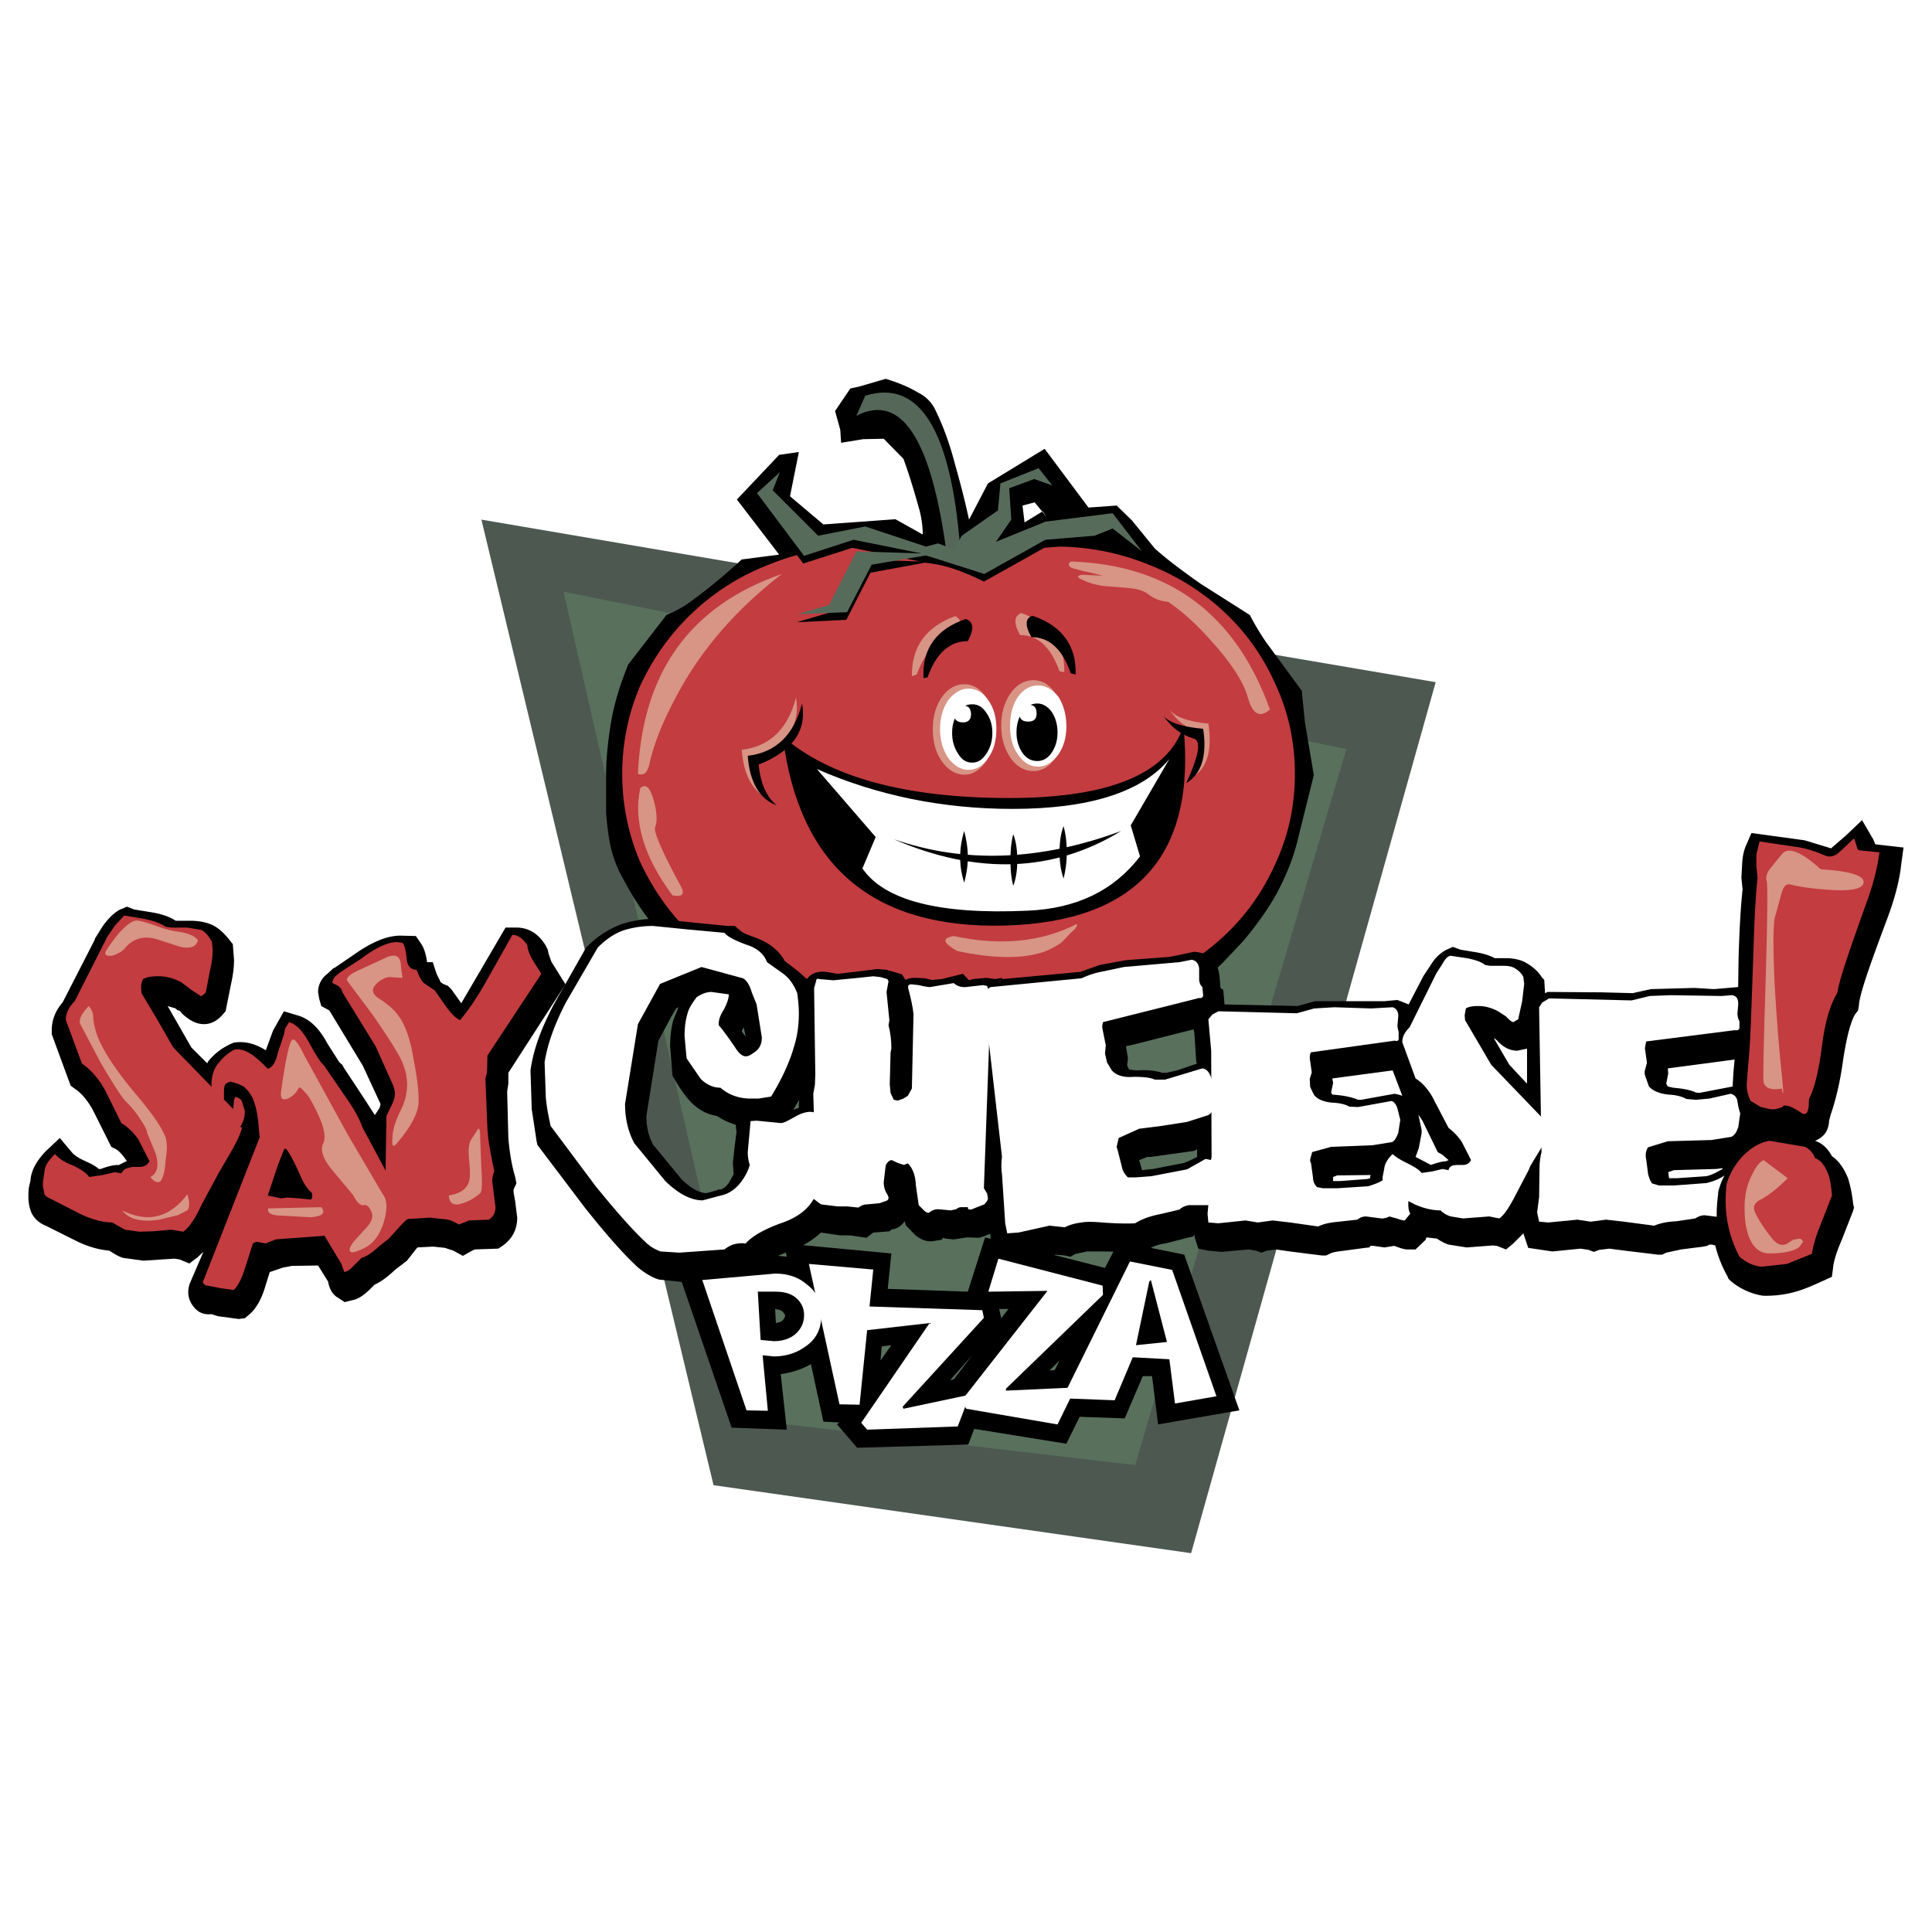
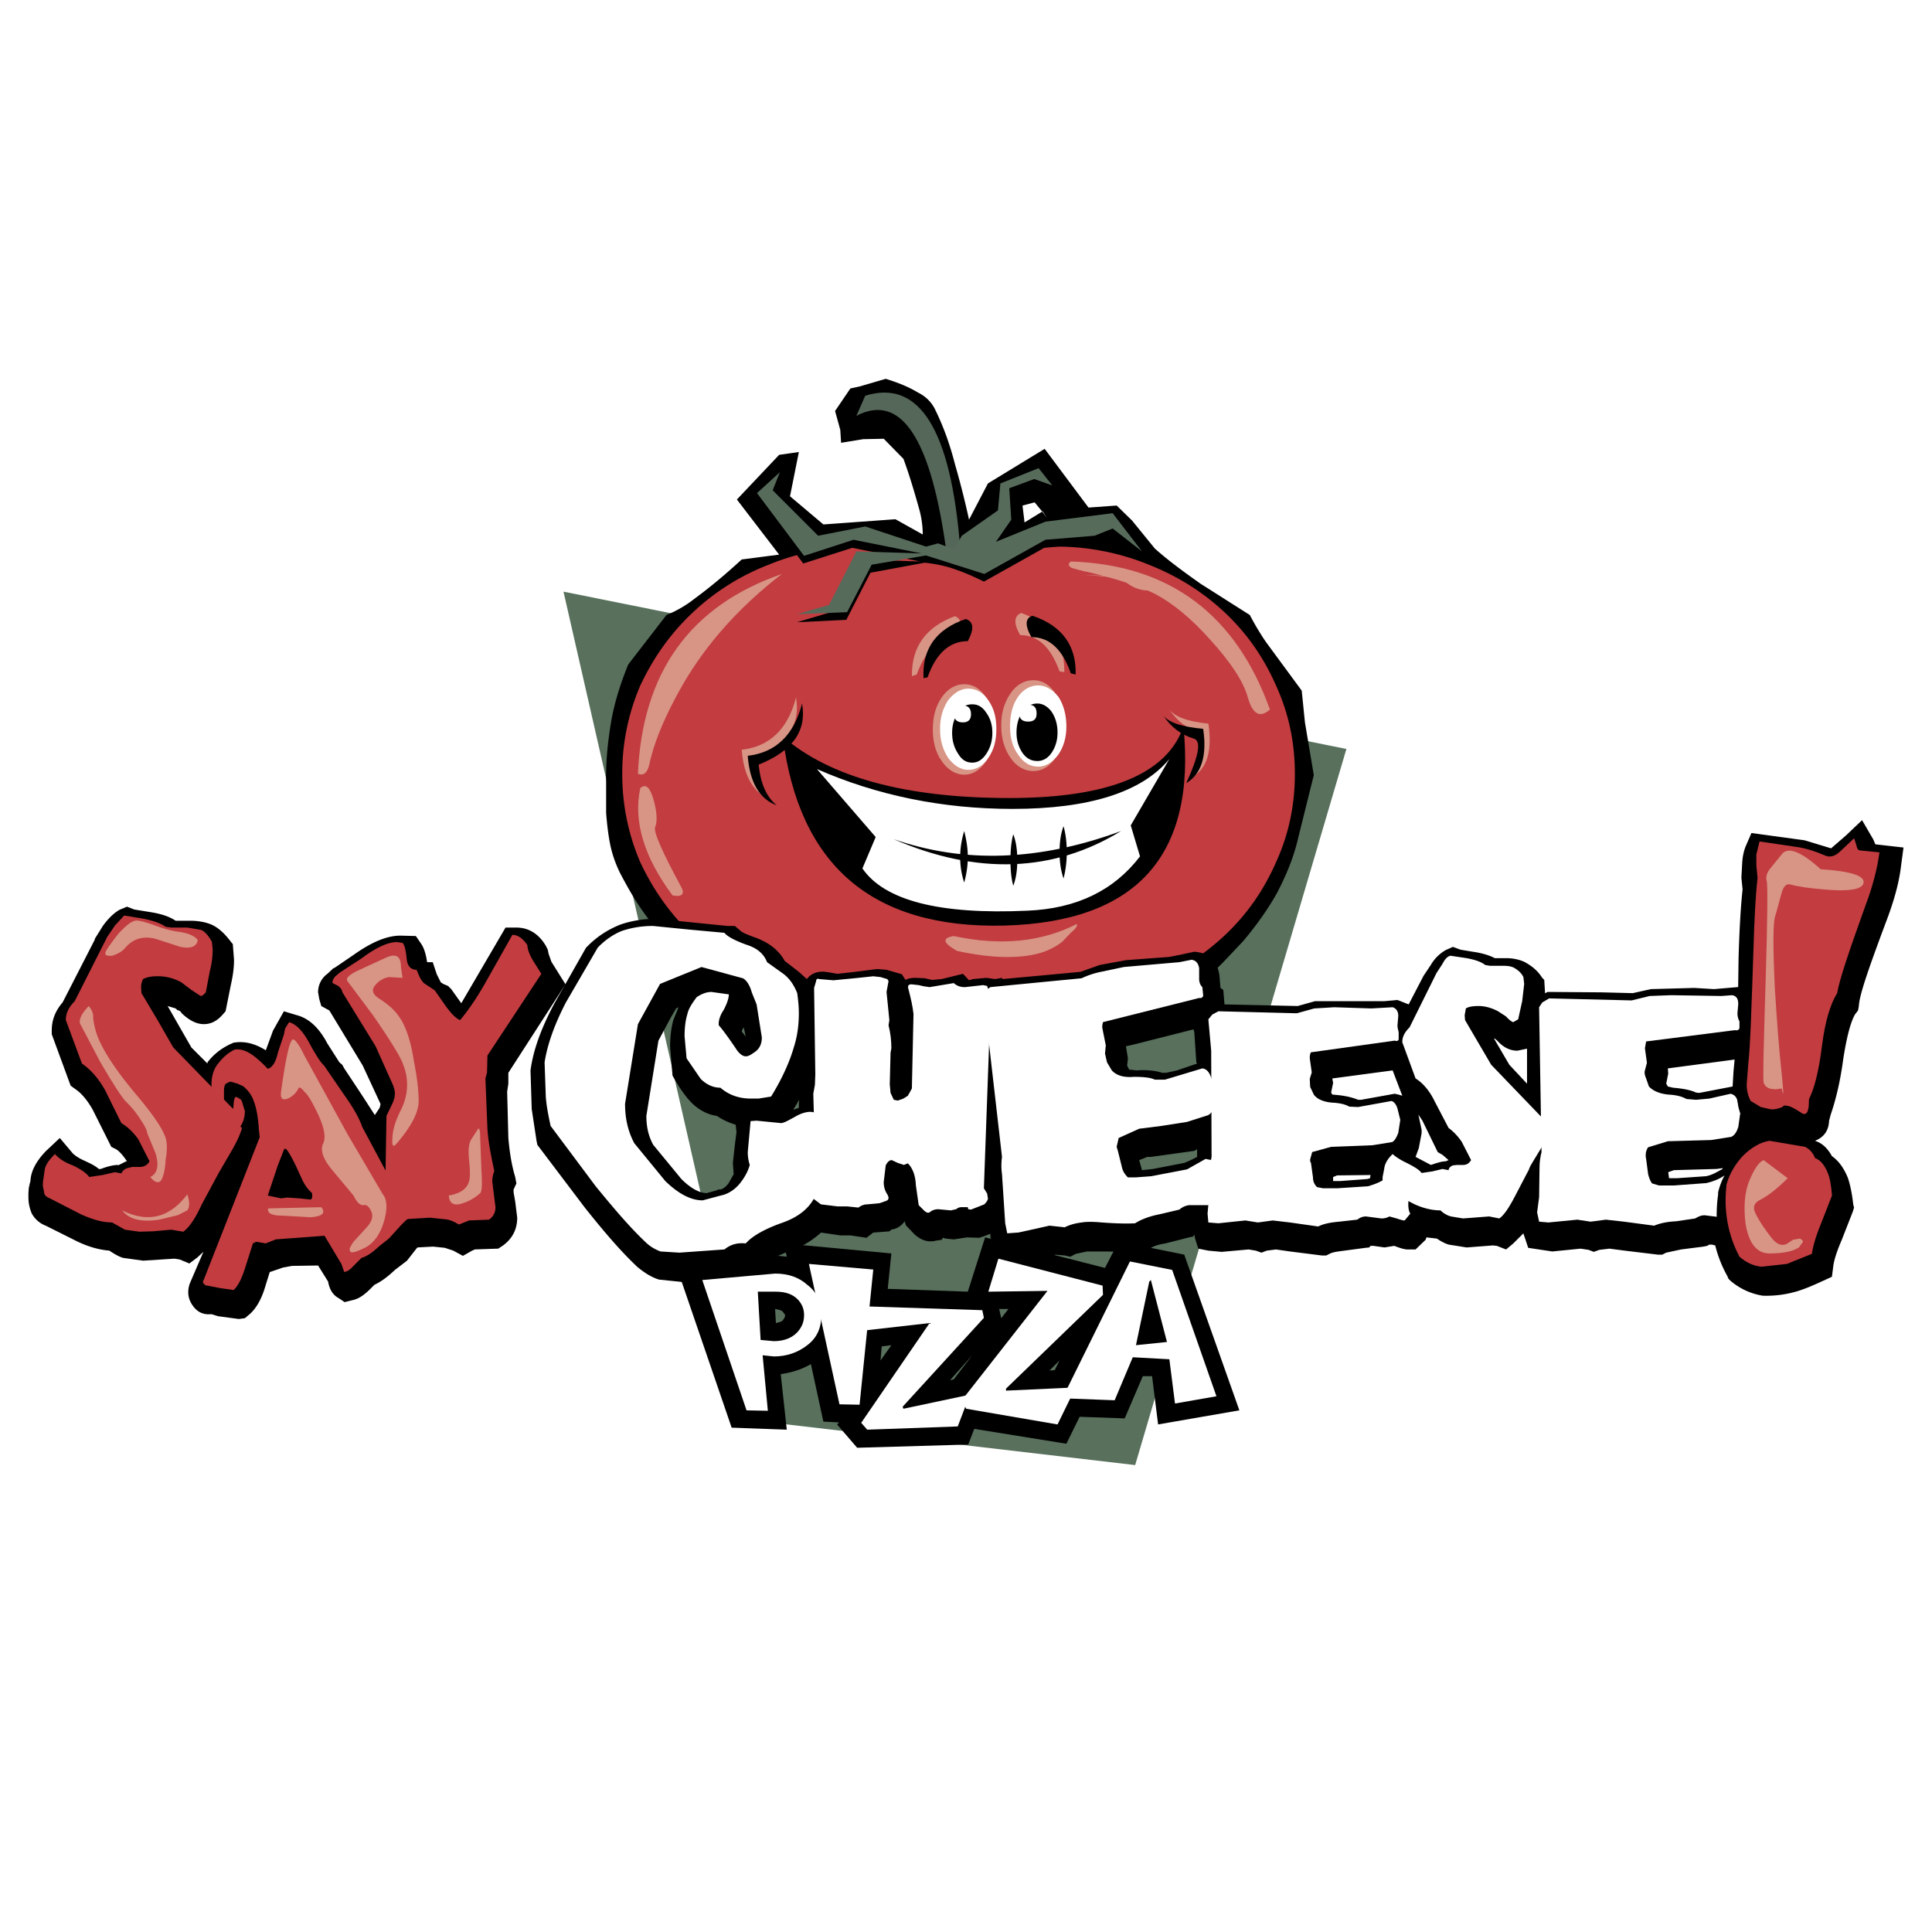
<svg xmlns="http://www.w3.org/2000/svg" width="2500" height="2500" viewBox="0 0 192.756 192.756">
  <g fill-rule="evenodd" clip-rule="evenodd">
    <path fill="#fff" d="M0 0h192.756v192.756H0V0z" />
-     <path fill="#4d5851" d="M48.031 51.844L143.24 68.06l-24.404 86.901-47.645-6.783-23.16-96.334z" />
    <path fill="#58705c" d="M75.084 141.715L56.219 59.029l78.111 15.694-21.074 71.447-38.172-4.455z" />
    <path d="M119.76 58.226c-1.525-1.084-3.092-2.208-4.537-3.492l-2.287-2.81-1.525-1.485-2.811.201-4.375-5.86-5.658 3.452-1.887 3.612a85.65 85.65 0 0 0-1.405-5.539c-.481-1.887-1.124-3.693-1.926-5.339-.361-.803-.963-1.405-1.766-1.806-1.003-.602-2.047-1.003-3.211-1.365l-2.609.763-.923.201-1.525 2.248.521 1.886.081 1.284 2.208-.361 2.047-.041 1.967 2.008c.603 1.646 1.124 3.411 1.605 5.137a9.91 9.91 0 0 1 .321 2.408l-2.729-1.525-7.185.521-3.332-2.81.883-4.415-1.967.281-4.215 4.456 4.215 5.499-3.735.483c-1.525 1.405-3.091 2.729-4.736 3.934a11.27 11.27 0 0 1-2.77 1.605l-3.813 4.937c-.803 1.967-1.404 3.894-1.726 5.82-.321 1.967-.521 3.894-.481 5.901v3.09c.08 1.044.2 2.128.401 3.131.2 1.003.562 2.007 1.003 2.89.964 1.847 2.007 3.613 3.292 5.138a23.809 23.809 0 0 0 4.415 4.093c1.686 1.205 3.332 2.328 5.098 3.332a18.573 18.573 0 0 0 5.539 2.127l5.7.402 2.007-.441c1.847.602 3.733.922 5.62 1.123 1.806.201 3.532.201 5.338.121l2.811-.322c.883-.199 1.686-.48 2.488-.803l1.123.604c2.088-.121 4.094-.482 6.021-.924 2.006-.482 3.934-1.084 5.9-1.967 1.004-.32 1.846-.844 2.609-1.445l2.207-2.167 2.008-2.127c1.244-1.485 2.408-3.091 3.33-4.736.924-1.766 1.686-3.572 2.127-5.499l1.566-6.302-.883-5.258-.322-3.171-3.572-4.856a26.482 26.482 0 0 1-1.605-2.689l-4.935-3.133zm-15.735-7.225l.4.642-.441-.602-1.766 1.083-.201-1.686 1.205-.321.762.923.041-.039z" />
    <path d="M122.248 61.157c-2.209-2.088-4.777-3.693-7.627-4.817a24.362 24.362 0 0 0-9.312-1.806c-2.086 0-4.135.281-6.221.803l-2.89-.121-3.813.201a23.386 23.386 0 0 0-6.422-.883c-3.251 0-6.342.602-9.272 1.806a23.208 23.208 0 0 0-7.626 4.817c-2.208 2.087-3.893 4.495-5.178 7.225a22.128 22.128 0 0 0-1.806 8.831c0 3.09.602 6.021 1.806 8.831 1.285 2.729 2.97 5.138 5.178 7.225a24.124 24.124 0 0 0 7.625 4.895 25.673 25.673 0 0 0 9.272 1.727l1.966-.08c2.729.48 5.54.762 8.269.762l7.988-.682h1.123c3.291 0 6.342-.602 9.312-1.727a24.595 24.595 0 0 0 7.627-4.897c2.207-2.087 3.854-4.495 5.057-7.225 1.285-2.81 1.887-5.74 1.887-8.831 0-3.091-.602-6.021-1.887-8.831-1.202-2.728-2.849-5.136-5.056-7.223z" fill="#c23c40" />
    <path d="M85.039 54.654l6.744 1.365-6.462-.201-2.689 5.339-3.132.923 4.938-.241 2.408-4.697 5.418-1.003c1.084.12 2.087.321 3.091.683.923.32 1.847.722 2.81 1.204l6.021-3.372 4.938-.441 1.805-.683 2.891 2.288-2.891-3.813a13.473 13.473 0 0 1-3.492.843 8.83 8.83 0 0 1-3.25 0l-4.979 2.087 1.605-2.288-.24-3.131 2.449-.883 1.807.602-1.326-1.806-3.812 1.605-.281 2.689a15.142 15.142 0 0 1-2.809 1.927c-1.405.682-2.81 1.204-4.335 1.686l-6.021-2.007-4.737.883-4.495-4.496.682-1.806-2.288 2.007 4.736 6.302 4.896-1.565z" />
    <path d="M99.369 72.796c0 1.205-.361 2.288-.965 3.131-.602.883-1.324 1.365-2.207 1.365-.843 0-1.646-.482-2.248-1.365-.602-.843-.883-1.927-.883-3.131 0-1.284.281-2.328.883-3.211s1.405-1.324 2.248-1.324c.882 0 1.605.441 2.207 1.324.604.883.965 1.927.965 3.211zM106.232 72.395c0 1.285-.322 2.328-.924 3.211-.602.883-1.324 1.325-2.207 1.325s-1.686-.442-2.289-1.325c-.602-.883-.922-1.927-.922-3.211 0-1.284.32-2.328.922-3.211.604-.883 1.406-1.324 2.289-1.324s1.605.441 2.207 1.324c.602.883.924 1.927.924 3.211z" fill="#d89484" />
    <path d="M99.408 72.716c0 1.164-.24 2.087-.803 2.89-.521.803-1.203 1.204-2.006 1.204-.723 0-1.405-.401-2.007-1.204-.522-.803-.803-1.726-.803-2.89 0-1.124.281-2.047.803-2.85.602-.763 1.285-1.164 2.007-1.164.803 0 1.485.401 2.006 1.164.563.803.803 1.726.803 2.85zM106.393 72.476c0 1.124-.281 2.047-.803 2.81-.602.803-1.285 1.204-2.008 1.204-.803 0-1.484-.401-2.006-1.204-.562-.762-.803-1.686-.803-2.81 0-1.165.24-2.167.803-2.97.521-.723 1.203-1.124 2.006-1.124.723 0 1.406.401 2.008 1.124.521.802.803 1.805.803 2.97z" fill="#fff" />
    <path d="M99.008 73.118c0 .803-.201 1.485-.604 2.087-.4.602-.842.883-1.404.883-.602 0-1.043-.281-1.405-.883-.401-.602-.602-1.285-.602-2.087s.201-1.445.602-2.007c.361-.603.803-.843 1.405-.843.562 0 1.004.24 1.404.843.403.562.604 1.204.604 2.007zM105.51 73.078c0 .803-.201 1.445-.602 2.047-.402.562-.883.803-1.406.803-.602 0-1.082-.241-1.484-.803-.4-.602-.602-1.244-.602-2.047s.201-1.485.602-2.087c.402-.522.883-.803 1.484-.803.523 0 1.004.28 1.406.803.401.601.602 1.284.602 2.087z" />
    <path d="M78.095 73.479c4.656 4.054 12.243 6.141 22.599 6.141 9.953 0 15.773-2.408 17.379-7.145 1.285 12.884-4.656 19.507-17.861 19.869-13.166.322-20.511-5.98-22.117-18.865z" />
    <path d="M79.419 69.585c.481 2.729-.923 4.817-4.335 6.101.241 1.927.843 3.251 1.847 4.134-1.727-.682-2.729-2.328-2.931-5.017 2.811-.321 4.617-2.087 5.419-5.218zM95.154 93.388c4.657 1.003 8.75.602 12.282-1.204.08.201-.119.482-.602.883l-.842.883c-.482.401-1.084.723-1.807 1.003-2.088.723-5.018.723-8.71-.08-1.405-.803-1.525-1.285-.321-1.485zM116.668 70.79c.803 1.204 1.807 1.927 3.01 2.288.803.201.562 1.646-.721 4.456 1.484-.843 2.006-2.649 1.605-5.338-2.087-.202-3.332-.684-3.894-1.406z" fill="#d89484" />
    <path d="M112.814 82.35l3.854-6.623c-2.729 3.291-7.947 4.977-15.654 4.977-7.024 0-13.566-1.364-19.507-3.973l5.86 6.783-1.324 3.131c2.208 3.211 7.707 4.616 16.458 4.214 4.896-.201 8.629-2.007 11.238-5.418l-.925-3.091z" fill="#fff" />
    <path d="M89.133 83.714c7.024 2.448 14.57 2.208 22.719-.803-6.745 4.135-14.37 4.416-22.719.803z" />
    <path d="M96.559 85.521c0 .923-.161 1.806-.361 2.529a8.142 8.142 0 0 1-.401-2.529c0-.963.16-1.806.401-2.609.2.802.361 1.645.361 2.609zM101.496 85.842c0 .923-.121 1.806-.402 2.529-.199-.723-.281-1.605-.281-2.529 0-1.003.082-1.886.281-2.609.281.723.402 1.605.402 2.609zM106.434 85.039c0 .923-.121 1.806-.322 2.609-.281-.803-.4-1.686-.4-2.609 0-1.003.119-1.887.4-2.609.2.722.322 1.606.322 2.609z" />
    <path d="M96.879 71.271c0 .522-.28.803-.803.803-.602 0-.883-.281-.883-.803 0-.602.281-.883.883-.883.523 0 .803.281.803.883zM103.422 71.191c0 .521-.24.803-.842.803-.604 0-.883-.281-.883-.803 0-.602.279-.883.883-.883.602 0 .842.281.842.883z" fill="#fff" />
    <path d="M95.274 61.477c-2.93 1.084-4.335 3.091-4.294 5.981l.481-.161c.883-2.408 2.127-3.612 3.934-3.612.602-1.204.602-1.927-.121-2.208zM101.896 61.157c2.932 1.083 4.336 3.01 4.295 5.9l-.48-.08c-.883-2.408-2.129-3.612-3.934-3.612-.683-1.205-.603-1.927.119-2.208z" fill="#d89484" />
    <path d="M80.021 70.188c.482 2.729-.923 4.736-4.335 6.101.201 1.927.803 3.251 1.806 4.054-1.686-.602-2.689-2.248-2.89-4.937 2.811-.322 4.617-2.088 5.419-5.218zM116.066 71.392c.803 1.204 1.807 1.926 3.01 2.288.803.201.562 1.646-.723 4.456 1.525-.923 2.088-2.729 1.686-5.419-2.086-.201-3.41-.603-3.973-1.325zM96.358 61.758c-2.97 1.004-4.375 3.011-4.215 5.9l.401-.08c.843-2.408 2.208-3.612 4.014-3.612.643-1.204.602-1.926-.2-2.208zM103.021 61.438c2.971 1.003 4.375 3.01 4.295 5.86l-.482-.12c-.842-2.408-2.127-3.612-3.934-3.612-.681-1.205-.601-1.928.121-2.128z" />
    <path d="M64.769 76.329c.401-1.927 1.284-4.215 2.689-6.824 2.448-4.656 6.021-8.75 10.557-12.243-9.152 3.171-13.928 9.794-14.37 19.949.602.202.923-.12 1.124-.882z" fill="#d89484" />
    <path d="M85.44 41.488c4.496-2.328 7.506 2.288 9.031 13.928l1.325-.763c-.924-11.761-4.055-16.858-9.473-15.172l-.883 2.007z" fill="#556759" />
    <path fill="#576b5b" d="M85.159 53.851l6.784 1.365-6.503-.201-2.729 5.339-3.171.923 4.977-.201 2.448-4.737 5.419-.922 5.821 1.846 6.1-3.412 4.898-.401 1.805-.723 2.931 2.288-2.931-3.813-6.703.843-4.936 2.007 1.526-2.208-.202-3.131 2.489-.922 1.806.641-1.365-1.725-3.812 1.525-.243 2.689-3.611 2.529-.763 1.364-1.606-.602-1.204.321-6.061-2.007-4.696.924-4.536-4.536.723-1.806-2.288 2.087 4.696 6.262 4.937-1.606z" />
    <path d="M65.25 79.941c-.361-1.325-.763-1.806-1.365-1.325-.722 3.292.361 6.904 3.211 10.717 1.003.201 1.285-.16.803-.963-1.846-3.412-2.729-5.419-2.528-5.86.201-.481.201-1.364-.121-2.569zM115.264 59.27c-1.445-.723-3.613-1.445-6.422-2.128-1.004-.2-1.646-.401-1.928-.481-.32-.201-.4-.401-.08-.642 9.834.321 16.457 5.258 19.869 14.771-1.004.883-1.727.482-2.207-1.204-.441-1.605-1.727-3.532-3.734-5.74-1.926-2.168-3.813-3.693-5.498-4.576z" fill="#d89484" />
-     <path d="M114.621 58.146c-.482-.401-1.285-.603-2.488-.603l-4.135-.2c-.602.08-.562.281.041.521.561.281 1.203.482 2.086.603l2.488.2c.844.081 1.525.281 1.928.603a3.62 3.62 0 0 0 1.887.763c.32 0 .441-.08.4-.161l-.682-.441-.924-.683-.601-.602z" fill="#d89484" />
+     <path d="M114.621 58.146c-.482-.401-1.285-.603-2.488-.603l-4.135-.2l2.488.2c.844.081 1.525.281 1.928.603a3.62 3.62 0 0 0 1.887.763c.32 0 .441-.08.4-.161l-.682-.441-.924-.683-.601-.602z" fill="#d89484" />
    <path d="M13.391 90.739l-.723-.281-.762.321c-.602.361-1.124.883-1.646 1.605l-.803 1.284v.081l-3.211 6.263c-.763.883-1.084 1.805-1.084 2.809v.361l1.887 5.139.441.32c.603.4 1.204 1.084 1.766 2.088l1.847 3.691.481.242c.321.199.682.602 1.003 1.082l.08.121h-.08l-.803.402v-.041c-.401 0-1.003.121-1.726.402h-.199c-.401-.361-.963-.604-1.565-.885-.441-.199-.843-.48-1.043-.682l-1.285-1.525-1.404 1.324c-.924.965-1.485 1.967-1.525 2.971l-.161.604.161-.281-.161.32-.041.562v.4c0 .604.121 1.125.321 1.605a2.644 2.644 0 0 0 1.405 1.244l3.131 1.566c1.083.521 2.167.842 3.211.922.481.322.963.604 1.364.723l2.007.281 3.131-.201.522.082.963.4.803-.602.602-.562-1.365 3.172c-.241.723-.2 1.404.201 2.047.481.762 1.083 1.084 1.966 1.002l.643.201 2.087.281.602-.08.481-.402c.723-.641 1.245-1.645 1.606-2.93l.401-1.283h.04l1.285-.441.883-.162 2.609-.039 1.003 1.605c.121.723.442 1.324 1.044 1.645l.602.402.803-.201c.602-.119 1.164-.521 1.766-1.123l.401-.402c.602-.281 1.244-.723 2.047-1.484l1.204-.924 1.004-1.283.08-.041 1.525-.08 1.164.121.843.279.963.523.923-.523.281-.119 2.328-.08.482-.322c.923-.682 1.405-1.605 1.405-2.77l-.201-1.605-.161-.922v-.281l.281-.604-.12-.641c-.361-1.205-.562-2.49-.683-3.895l-.12-4.615.12-.803v-1.084l5.7-8.83-1.405-2.249-.281-.803-.08-.401-.201-.401c-.723-1.204-1.726-1.806-2.93-1.806h-1.084l-4.415 7.547-1.003-1.406-.321-.32-.481-.201-.241-.16-.401-.803-.401-1.205h-.562c-.121-.843-.321-1.445-.602-1.846l-.522-.763-1.525-.04c-1.365 0-2.89.642-4.696 1.927l-1.886 1.284-.121.043-.602.561a2.265 2.265 0 0 0-.923 1.848l.121.682.201.682.803.443 3.332 5.498 1.766 3.812v.08l-.081.322-.481.723-1.244-1.928-1.807-2.729-.2-.361-.281-.24-1.204-1.887c-.803-1.525-1.806-2.488-3.01-2.811l-1.325-.4-1.084 1.926-.722 1.967c-.963-.602-1.887-.883-2.89-.803l-.321.041-.361.16c-.843.4-1.646 1.004-2.248 1.807v.119l-1.605-1.605-2.368-4.135.803.242.161.16.12.041c.081 0 .201.08.321.279.763.723 1.485 1.084 2.208 1.084.762 0 1.364-.361 1.886-.963l.281-.32.522-2.609c.201-.883.321-1.686.321-2.529l-.121-1.565-.201-.241c-.602-.803-1.204-1.365-1.886-1.686-.643-.281-1.405-.401-2.127-.401h-1.485c-.722-.482-1.605-.723-2.649-.883l-1.489-.242z" />
    <path d="M12.388 91.341l-.923 1.003-.762 1.124-3.251 6.422c-.602.602-.883 1.203-.883 1.887l1.605 4.334c.883.602 1.686 1.525 2.328 2.689l1.605 3.252c.602.361 1.164.883 1.686 1.605l1.124 2.207c-.201.361-.522.562-1.003.562h-.724l-.481.119a.942.942 0 0 0-.602.523l-.643-.121-1.204.281-1.364.201c-.241-.361-.803-.764-1.646-1.164-.883-.322-1.405-.723-1.766-1.125-.602.602-1.003 1.125-1.044 1.727l-.16 1.084v.4l.16.803c.121.201.321.322.522.402l3.131 1.605c1.164.521 2.167.803 3.09.803l1.285.723 1.445.201 1.365-.041 1.806-.16 1.204.201c.602-.441 1.204-1.326 1.846-2.73l1.686-3.131 1.285-2.207c.441-.764.843-1.566 1.043-2.289l-.401-.32-.401-1.484-6.061-6.223-1.565-2.729-1.605-2.689-.04-.602c0-.201.04-.482.2-.803.401-.201.843-.281 1.445-.281.883 0 1.605.199 2.368.602l1.003.762.923.604c.201 0 .321-.162.521-.361l.401-2.127a8.33 8.33 0 0 0 .281-2.208l-.08-.723c-.321-.562-.643-.963-1.044-1.164l-1.405-.241h-1.565l-.602-.081c-.441-.321-1.204-.602-2.208-.803l-1.925-.319z" fill="#c23c40" />
    <path d="M24.309 108.4c.441.4.803.842 1.003 1.445.241.602.442 1.564.522 2.889l.08.723-5.579 14.209c-.121.201-.121.32 0 .402.08.119.16.199.361.199l1.245.242 1.364.199c.442-.4.803-1.123 1.124-2.127l.803-2.527.321-.162.963.162 1.003-.402 4.857-.361 1.686 2.811.281.803c.321-.041.603-.242.923-.604l.803-.803c.481-.119 1.083-.521 1.806-1.203l.924-.723 1.164-1.285c.401-.441.803-.803 1.124-.922v-.201l-.121-.201-.281.08c-.201 0-.321-.16-.401-.48l-.081-.521c-.04-.402-.2-.684-.401-.764l-3.652-6.824c-.281-.842-.883-1.926-1.807-3.211l-2.007-2.93c-.361-.32-.883-1.123-1.605-2.488-.602-1.045-1.204-1.646-1.886-1.848l-.402.643-.12.604-.602 1.805c-.201.965-.562 1.486-1.003 1.605-.602-.641-1.164-1.123-1.565-1.404-.602-.4-1.124-.602-1.726-.521-.602.281-1.124.723-1.605 1.324-.481.562-.682 1.205-.723 2.008v1.002c.041 1.285.522 2.369 1.245 3.373l.803.32h.562c.442-.48.723-1.084.723-1.887l-.201-.643c-.08-.279-.121-.48-.281-.561-.201-.121-.321-.201-.401-.201-.121 0-.201.201-.241.682 0 .402-.08.684-.2.723l-.482-.4-.281-.602v-1.004c0-.402.08-.643.201-.723.201-.121.401-.201.481-.201l.682.201.6.28zm4.054 6.221h.161c.241.201.803 1.205 1.525 2.85.321.764.682 1.205 1.083 1.566.04.32.04.602-.16.641l-1.124-.119-1.204-.08-.603.08-1.324-.281 1.003-3.01.643-1.647z" fill="#c23c40" />
    <path d="M40.164 94.07l-.562-.08c-.924 0-2.128.562-3.613 1.686L33.942 97l-.481.402c-.201.199-.321.48-.281.682l.562.281c.241.201.401.4.401.602l3.331 5.42 1.727 3.852c.16.402.2.684.2.885 0 .32-.12.723-.321 1.123l-.522 1.084-.161 9.713.361.604.843.039 3.291-.201 1.525.162c.481.039.883.24 1.365.521l1.003-.402 2.007-.08c.441-.32.643-.723.643-1.244l-.321-2.568c0-.402.08-.723.201-1.045-.321-1.484-.602-2.889-.683-4.215l-.201-5.016.161-.604.04-1.686 5.379-8.148-.883-1.404c-.321-.562-.481-1.003-.521-1.485-.482-.683-.964-1.004-1.485-1.004l-2.489 4.417c-.843 1.523-1.726 2.889-2.729 4.094-.481-.201-1.003-.764-1.686-1.766l-.843-1.205-1.084-.723c-.321-.32-.521-.803-.722-1.324-.603 0-.964-.402-1.004-1.205-.08-.764-.201-1.285-.401-1.486z" fill="#c23c40" />
    <path d="M15.519 93.668l2.489.803c1.003.201 1.605 0 1.726-.682-.321-.442-1.043-.723-2.047-.843-.562-.081-1.365-.281-2.408-.682-.963-.321-1.565-.482-1.807-.401-.401.08-.963.521-1.686 1.324-.522.683-.923 1.204-1.204 1.686-.201.401 0 .522.602.481.522-.161 1.003-.401 1.325-.803.762-.883 1.765-1.203 3.01-.883zM8.855 100.371c-.682.723-.963 1.246-.883 1.727l2.007 3.812c1.284 2.209 2.127 3.492 2.529 3.936.481.48.963 1.002 1.405 1.686.481.723.762 1.203.762 1.484l.843 2.047c.361 1.205.201 2.008-.522 2.369.482.602.883.641 1.084.32s.401-1.004.441-2.008c.201-1.123.161-2.006-.12-2.527-.321-.803-1.204-2.088-2.609-3.773-2.087-2.449-3.492-4.535-4.094-6.141-.241-.723-.401-1.406-.401-1.887 0-.322-.12-.643-.442-1.045zM17.726 121.244l-1.846.441c-1.806.281-3.01-.039-3.693-.924 2.609 1.285 4.736.723 6.502-1.605.241.723.241 1.285 0 1.605l-.963.483zM32.256 114.059c.321-.723 0-1.926-.883-3.611-.321-.643-.643-1.205-1.004-1.525-.321-.402-.521-.521-.602-.322-.201.441-.603.803-1.044 1.004-.562.201-.763 0-.683-.682.482-3.492.883-5.219 1.205-5.219.201 0 .602.521 1.124 1.605l4.295 7.828 3.532 6.02c.401.482.481 1.324.161 2.529-.361 1.365-1.003 2.287-1.886 2.77-.883.441-1.405.602-1.525.402-.161-.201 0-.482.321-.965l1.285-1.404c.602-.643.723-1.244.441-1.727-.201-.4-.441-.602-.723-.521-.321.041-.682-.281-1.003-.963l-2.208-2.648c-.883-1.085-1.124-1.968-.803-2.571zM30.972 121.445c1.164-.08 1.565-.402 1.083-1.004l-5.298.121c-.12.48.361.723 1.405.723l2.81.16zM40.164 97.562l-.16-1.084c0-1.124-.522-1.405-1.606-.883l-2.529 1.165c-1.003.441-1.405.842-1.204 1.123l2.489 3.332c1.405 2.008 2.248 3.371 2.649 4.094 1.004 1.807 1.084 3.613.201 5.42-.442.883-.803 1.805-.843 2.688-.08.924.041 1.125.442.643 1.404-1.645 2.167-3.051 2.167-4.213 0-1.045-.161-2.41-.482-4.016-.321-2.127-.883-3.611-1.485-4.414-.401-.602-1.043-1.205-2.007-1.807-.602-.402-.723-.803-.441-1.205a2.285 2.285 0 0 1 1.445-.922l1.364.079zM48.031 116.668c.08 1.365.08 2.168-.12 2.369a4.67 4.67 0 0 1-1.726 1.004c-.883.32-1.365.039-1.405-.764 1.124-.201 1.846-.643 2.047-1.525.08-.32.08-1.084-.04-2.127-.081-.963 0-1.605.241-1.967l.682-1.045c.121-.08.201.201.201.924l.12 3.131z" fill="#d89484" />
    <path d="M129.473 100.371l-7.305-.16-.121-1.445-.281-.199-.08-.965v-.039c-.121-1.485-.842-2.369-2.207-2.569l-.322-.041-1.484.321-1.043.201-4.295.321-2.609.481-1.928.684-3.412.32-4.375.402-.039-.121-.682.121-.885-.121-1.324.121-.401.119-.603-.643-2.127.523-.883.08h-.12l-.683-.162-.923-.039c-.361 0-.682.039-1.003.201l-.361-.562-1.525-.441-.923-.08-2.208.281-1.766.199L82.63 97l-.281-.039c-.723-.08-1.405.119-1.846.723l-.803-.723-1.405-1.084c-.602-1.084-1.565-1.807-2.81-2.288-.883-.321-1.405-.521-1.605-.723l-.562-.481h-.722l-3.211-.321-3.894-.401c-1.244 0-2.529.201-3.652.603-1.165.481-2.208 1.124-3.171 2.087l-.201.201-3.211 5.659c-1.244 2.369-2.047 4.496-2.328 6.584l.121 3.854.481 3.17.081.4 4.736 6.262c1.886 2.369 3.532 4.295 5.098 5.781l.121.119c.722.604 1.485 1.084 2.208 1.285l2.328.24 4.496-.4h.682l.522-.441c.2-.16.481-.201.803-.16l.883.08.602-.723c.442-.482 1.405-.963 2.81-1.486a8.832 8.832 0 0 0 3.01-1.805l1.927.281h1.004l1.605.24.682-.521 1.605-.121.241-.201h.081c.481-.08.883-.361 1.204-.803l.121.402.883.922c.683.604 1.405.803 2.127.604l.562-.08.12-.201.281.08.803.08 1.324-.201 1.204.041.402-.121.201-.08.521-.201v.201c.08.602.281 1.164.482 1.566l.4.922 2.529.08 3.09-.682.924.08.562.121.521-.281 1.123-.24h1.686l3.734.039.4-.039.361-.201c.32-.281.844-.482 1.646-.602l2.367-.604.402-.08.119-.201.08.402.322 1.004 1.004.199 1.324.121 2.689-.24.723.119.561.201.521-.201.924-.119 1.404.201 3.172.4h.441l.402-.201c.361-.16.803-.199 1.404-.281l2.088-.279.4-.041.121-.16h.281l1.123.16.963-.16c.521.201 1.004.361 1.324.361h.803l1.004-.963.08-.242 1.045.121c.48.32.883.521 1.203.602l1.766.281 2.609-.201.402.041.922.361.723-.602 1.004-1.004.482 1.445 2.408.361 2.809-.281.803.119.523.201.561-.201 1.004-.119 1.525.199 3.332.402h.4l.402-.201 1.484-.32 2.207-.281.402-.08.201-.121h.279l.322.08a12.121 12.121 0 0 0 1.203 3.051l.121.281.201.201a6.558 6.558 0 0 0 3.211 1.484 10.7 10.7 0 0 0 3.291-.4c.723-.201 1.605-.562 2.73-1.084l.883-.402.119-.922c.08-.764.402-1.688.883-2.811l1.084-2.77.121-.402-.08-.32c-.121-1.123-.322-2.006-.521-2.609-.402-1.004-.924-1.725-1.605-2.207-.402-.723-.924-1.285-1.686-1.525.883-.361 1.363-1.004 1.404-2.008l.16-.602c.441-1.283.924-3.09 1.244-5.498.361-2.328.764-3.814 1.205-4.537l.279-.359.082-.443c.039-1.082 1.002-3.812 2.648-8.228.803-2.087 1.365-4.014 1.564-5.78l.242-1.807-2.811-.321-.201-.482-1.123-1.927-1.605 1.525-1.484 1.285-2.65-.803-5.299-.723-.521 1.204c-.199.442-.361 1.043-.4 1.806l-.08 1.445.119 1.164c-.199 1.846-.32 4.134-.4 6.823l-.041 2.931h-.08l-2.328.199-1.967-.119-4.334.119-1.807.402-3.09-.08-5.42-.041-.201.121h-.039l-.08-1.324-.201-.201c-.482-.764-1.084-1.205-1.727-1.566-.48-.241-1.164-.401-1.887-.401h-1.123c-.602-.321-1.365-.521-2.207-.642l-1.205-.201-.762-.281-.723.321a4.044 4.044 0 0 0-1.486 1.485l-.723 1.084-1.484 2.85-.803-.32-.32-.121-1.326.121h-6.902l-1.719.481zm-10.116 5.621l.08.119-2.006.684-1.084.24h-.402c-.602-.201-1.484-.322-2.529-.24l-.762-.082-.201-.4.08-.723-.199-1.203.883-.201 5.859-1.486.08.281.201 3.011zm-.201 8.83l.281-.16v.762c-.361.201-.803.402-1.285.602l-3.131.604-1.082.119-.281-1.004.803-.32h.361l4.334-.603zm13.768-7.224l6.021-.803.963 2.527-.4-.119-.361-.08-3.332.602h-.32c-.482-.201-1.205-.402-2.168-.482l-.402-.039-.119-.201.199-.963-.081-.442zm16.217-3.975l.24.201c.604.682 1.285 1.004 2.008 1.004l.963-.201v3.492l-1.766-1.887-1.525-2.609h.08zm-7.627 7.586l.402.602 1.525 3.131.48.281.604.521-.281.121c-.402 0-.883.16-1.486.361l-1.525-.803.322-.883.281-1.484v-.322l-.322-1.525zm28.017-2.168l-.322-.039c-.602-.281-1.404-.402-2.287-.482l-.522-.12-.16-.281.199-1.004-.039-.521 6.662-.883-.119 1.283v.041l-.08 1.365-3.332.641zm2.328 7.506v.082l-.441.24c-.361.201-.764.4-1.205.482l-2.889.199h-.803l-.082-.602.562-.201 4.256-.119.602-.081zm-104.682-14.77c-.201.723-.321 1.645-.321 2.648l.241 2.891.161.281c.642 1.123 1.244 1.926 1.726 2.408.722.723 1.605 1.203 2.529 1.324.602.4 1.204.682 1.887.883l.08.723-.161 1.283-.201 1.807.08 1.125-.521.922c-.281.363-.562.562-.803.604h-.201l-.16.08-1.004.281c-.722 0-1.605-.482-2.528-1.406l-2.81-3.412c-.482-.883-.683-1.805-.683-2.889l1.204-7.506 1.204-2.248.562-.963.241-.121-.522 1.285zm7.225 1.645L74 102.9l.081-.201.121-.199.2.922zm5.299 6.703v.402l-.562.201.602-1.004-.04.401zm56.996 7.346v.08l-.281.08-2.689.201h-.723v-.4l.402-.162 3.332-.039-.041.24z" />
    <path d="M63.284 114.059l3.091 3.773c1.284 1.244 2.528 1.928 3.732 1.928l1.807-.482c.602-.121 1.204-.441 1.766-1.043.522-.604.923-1.285 1.124-2.008-.12-.361-.2-.803-.2-1.285l.281-3.09.602-.041 2.449.242c.361-.041.803-.322 1.405-.643.602-.361 1.164-.482 1.485-.482.281 0 .522.08.883.281.602.723.923 1.445.923 2.328 0 .682-.12 1.404-.321 2.127-.602 1.967-.963 3.172-.963 3.613-.522 1.203-1.646 2.168-3.452 2.77-1.766.643-2.89 1.324-3.492 2.008-.883-.082-1.525.119-2.127.602l-4.496.32-1.887-.119c-.521-.201-1.043-.482-1.525-.965-1.525-1.443-3.131-3.33-4.938-5.539l-4.496-6.02c-.201-.924-.401-1.887-.481-2.891l-.121-3.451c.281-1.807 1.003-3.814 2.127-5.98l3.171-5.46c.722-.762 1.605-1.365 2.448-1.686a9.597 9.597 0 0 1 3.091-.481l3.612.361 3.492.321c.321.401 1.124.803 2.248 1.204 1.003.321 1.686.883 2.007 1.726l1.686 1.205c.602.482 1.003 1.084 1.325 1.887.08.602.161 1.283.161 2.006 0 1.205-.161 2.328-.482 3.332-.401 1.404-1.124 3.092-2.288 4.977l-1.245.201h-.762c-1.205 0-2.208-.361-3.051-1.084-.683 0-1.365-.281-1.967-.883l-1.405-2.047-.201-2.207c0-.803.081-1.566.281-2.209.12-.561.481-1.082.923-1.686.482-.32.963-.521 1.485-.521l1.726.24c0 .402-.201.965-.521 1.566-.401.602-.522 1.123-.482 1.525.201.201.763.924 1.687 2.287.321.521.682.803 1.003.803.281 0 .522-.16.803-.361.522-.32.803-.803.803-1.525l-.522-3.291-.481-1.203c-.201-.723-.522-1.205-.883-1.406l-4.134-1.123-4.134 1.686-2.208 4.014-1.284 7.947c-.001 1.523.319 2.809.922 3.932z" fill="#fff" />
    <path d="M81.426 97.883c0-.199.121-.281.321-.199l1.405.119 2.087-.201 1.886-.199.723.08.682.201.121.199-.201 1.084.281 2.811-.08.521c.201.803.281 1.525.281 2.287l-.08.441-.08 3.172.08.842.321.684.401.08.562-.201.442-.281.401-.723.161-7.426c-.081-.803-.281-1.605-.482-2.408-.121-.361-.08-.561.281-.561l.723.08.522.119.562.082 2.408-.402c.321.281.643.402 1.124.402l1.806-.201.402.08.199.602v.643l-.08.482.201.682-.643 17.781.322.521.08.482c0 .201-.162.4-.361.602l-1.326.521-.28-.039-.041-.201h-.682c-.121 0-.281.039-.482.201l-.522.119-1.284-.119c-.321 0-.642.119-.843.32-.201.08-.361 0-.562-.201l-.522-.521-.281-1.967c-.041-1.004-.321-1.727-.803-2.207l-.401.16-.602-.201-.603-.281c-.241 0-.441.201-.602.523l-.201 1.686c0 .521.161.922.401 1.285.161.32.081.521-.241.602l-.562.201-1.244.119c-.361 0-.602.121-.883.32l-1.124-.119h-.963l-1.646-.201-.963-.723.401-3.17-.201-7.145.161-.885.04-1.043-.121-8.629.204-.682z" fill="#fff" />
    <path d="M118.875 95.756c.402.041.684.321.764.844v1.164c.039.32.121.521.32.723l.08.803c0 .199-.16.32-.4.279l-9.594 2.408c-.039.201-.119.402-.039.723l.32 1.605-.08.803.201.885.48.803c.482.521 1.205.723 2.209.641 1.002 0 1.686.082 2.086.281h1.004l3.732-1.123c.322.039.604.24.803.723l.482 1.283-.08 1.525c-.08.604-.281.924-.602 1.125l-2.129.682-2.568.402-2.207.279-2.047.924-.201.883.121.402.4 1.605c.08.4.281.723.602 1.043h.723l1.605-.119 3.572-.684 1.848-1.043.602.119 1.203-.32c.482-.08.805.041 1.004.402l.08.521.121 1.887c.08.441.16.803.361 1.043l-.201.482-.361.48-.842-.199-.965-.162c-.24.201-.521.361-.842.361h-1.807a1.786 1.786 0 0 0-.963.441l-2.047.482c-1.004.201-1.807.521-2.369.883-.602.041-1.725.041-3.33-.08-.885-.08-1.525-.08-2.008 0-.602.08-1.123.201-1.686.482l-1.525-.162-3.09.684-1.125.08-.201-1.004-.32-4.896a6.236 6.236 0 0 1 0-1.727l-1.404-12.242-.764-3.613.361-.602.643-.48 9.111-.885a8.358 8.358 0 0 1 1.926-.641l2.289-.482 5.539-.482 1.205-.239z" fill="#fff" />
    <path d="M136.818 100.613l2.127-.121c.361.121.562.402.562.883l-.08.924c0 .281.08.48.119.682v.643c0 .201-.119.281-.4.201l-8.35 1.164c-.08.119-.121.32-.121.602l.201 1.404-.201.643.041.803.361.764c.32.441.924.723 1.807.803.842.039 1.404.199 1.727.4l.883.041 3.33-.602c.281.08.482.359.604.762l.279 1.123-.199 1.285c-.162.441-.361.803-.604.924l-1.967.32-4.133.16-1.887.521-.201.723v.201l.08.16.201 1.445c0 .361.119.684.4.965l.604.119h1.404l3.09-.201c.643-.199 1.205-.4 1.646-.723l.562.121h.521l.48-.121c.402 0 .643.121.844.402v.441l-.041 1.686c0 .32.041.684.201.924l-.562.682c-.199 0-.441-.08-.803-.201l-.721-.199a1.598 1.598 0 0 1-.803.199l-1.525-.199c-.361 0-.604.119-.883.32l-1.807.201c-.883.08-1.525.201-2.088.48l-2.811-.4-1.725-.201-1.486.201-1.244-.201-2.689.281-1.002-.08-.082-.883.201-2.209v-2.006c0-.402.08-.844.201-1.445l-.039-10.596-.281-3.131.4-.482.602-.32 7.828.199 1.725-.48 2.008-.121 3.696.12z" fill="#fff" />
    <path d="M151.066 96.559c-.32-.16-.682-.201-1.082-.201h-1.326l-.48-.08c-.402-.321-1.004-.521-1.848-.682l-1.605-.241c-.279.041-.561.321-.803.803l-.602.923-2.689 5.42c-.482.48-.723.922-.723 1.484l1.324 3.613c.723.441 1.406 1.244 1.887 2.248l1.406 2.688a5.64 5.64 0 0 1 1.324 1.406l.922 1.805c-.199.322-.441.482-.803.482h-.602l-.4.041c-.201.08-.402.199-.441.48l-.604-.119-1.002.24-1.084.16c-.281-.361-.723-.602-1.406-.963-.682-.322-1.123-.602-1.484-.924-.521.482-.803 1.004-.844 1.486l-.16.803v.32l.16.684.441.4 2.609 1.324c.883.402 1.768.602 2.57.602.32.322.723.523 1.043.604l1.203.199 2.609-.199 1.004.199c.482-.32 1.004-1.123 1.605-2.287l1.365-2.609c.039-.24.441-.842 1.043-1.846.482-.764.764-1.406.883-1.887l-.32-.281-.361-1.203-5.018-5.219-2.609-4.455-.039-.482.119-.682c.322-.201.803-.242 1.285-.242.643 0 1.324.201 1.926.523l.803.521c.322.361.604.561.723.561l.482-.279.4-1.807.201-1.727-.08-.682c-.238-.481-.599-.721-.922-.922z" fill="#fff" />
    <path d="M153.557 100.492l.32-.48.682-.402 8.229.201 1.807-.441 2.127-.08 5.018.08 1.084-.08c.402.08.602.32.602.883l-.08.922c0 .322.08.604.201.803v.684c-.08.199-.201.24-.482.199l-8.83 1.125-.121.682.201 1.445-.201.764c-.08.24 0 .521.121.803l.281.803c.4.441 1.084.723 1.926.803.885.039 1.486.24 1.807.441l.963.08 1.326-.121 2.127-.48c.361.08.602.32.682.723l.281 1.203-.201 1.404c-.16.482-.361.803-.682.963l-2.008.322-4.334.121-1.967.602c-.201.281-.24.562-.24.762v.201l.039.201.201 1.525c.08.32.201.682.4.922l.684.201h1.484l3.252-.24c.682-.16 1.283-.402 1.807-.764l.561.201 1.045-.201c.4 0 .682.162.883.482v.482l-.08 1.645c0 .482.08.803.199 1.004l-.24.482-.361.32-.803-.24c-.32-.201-.602-.281-.803-.201-.201.121-.441.201-.803.201l-1.605-.201c-.32 0-.602.121-.924.32l-1.887.281c-.922.041-1.645.201-2.207.441l-3.01-.4-1.807-.201-1.525.201-1.324-.201-2.891.281-.922-.08-.201-.924.201-1.525.039-2.891c0-.602.08-1.123.201-1.605l-.242-14.451z" fill="#fff" />
    <path d="M173.344 115.545a7.108 7.108 0 0 0-1.926 3.412v.199c-.402 2.932.039 5.619 1.404 8.027l.121.201.119.121a5.78 5.78 0 0 0 2.971 1.365c.924.119 2.008 0 3.131-.361l2.609-1.045.682-.361.121-.641c.08-.764.4-1.768.883-2.971l1.123-2.93v-.322c-.119-1.002-.32-1.887-.521-2.488-.361-.924-.883-1.605-1.564-2.008a2.773 2.773 0 0 0-1.525-1.484l-1.727-.4-2.287-.242h-.201c-1.286.201-2.409.844-3.413 1.928zM186.871 84.718l-.281-.602-.883-1.485-2.65 2.489-.16.121-2.85-.923-4.896-.682-.402.883c-.199.522-.32 1.124-.4 1.726l-.08.682.16 1.847c-.201 1.565-.361 3.813-.4 6.904-.162 5.941-.361 9.713-.562 11.359l-.121 2.367c0 .924.201 1.727.684 2.328l.119.281 1.404.803 1.285.402a3.664 3.664 0 0 0 1.807-.361l.32.16c.604.32 1.004.521 1.205.602 1.123.121 1.807-.48 2.006-1.807l.08-.682c.523-1.123 1.004-2.93 1.326-5.418.281-2.289.682-3.895 1.283-4.736l.201-.281.041-.322c.16-1.164 1.002-3.973 2.689-8.308.803-2.087 1.324-4.014 1.523-5.699l.162-1.325-2.61-.323z" />
    <path d="M175.23 86.364l.121 1.204c-.201 1.806-.322 4.174-.402 6.984-.201 5.94-.32 9.835-.521 11.56l-.16 2.088c0 .643.16 1.203.4 1.646l1.004.602.883.201c.322.08.803 0 1.285-.201.039-.121.24-.201.441-.121.201 0 .482.121.963.402l.643.4c.361.08.482-.201.562-.682l.039-.803c.482-.924.963-2.65 1.285-5.258.32-2.57.883-4.295 1.525-5.299.201-1.285 1.164-4.135 2.809-8.71.764-2.007 1.205-3.813 1.406-5.338l-2.008-.201c-.201-.08-.24-.281-.32-.602l-.201-.602-1.404 1.324c-.523.482-1.004.603-1.486.401-1.002-.441-1.926-.722-2.729-.843l-3.814-.562-.32 1.284v1.126h-.001zm1.325 27.454c-.883.121-1.807.643-2.689 1.525-.803.883-1.324 1.807-1.605 2.811-.32 2.689.16 5.098 1.285 7.225.682.602 1.404.922 2.207 1.002l2.529-.279 2.488-1.004c.121-.844.482-2.008 1.004-3.252l1.004-2.568c-.08-1.004-.201-1.727-.402-2.207-.32-.803-.723-1.326-1.283-1.525-.242-.604-.604-.924-1.004-1.125l-3.534-.603z" fill="#c23c40" />
    <path d="M176.555 86.725c-.32.442-.4.843-.281 1.204.082.321.082 3.653-.119 10.034-.201 6.424-.281 9.754-.201 10.035.201.602.803.803 1.807.602.201 1.004.201.441 0-1.484-.281-2.529-.482-5.338-.684-8.51-.199-4.254-.199-6.743.082-7.345l.602-2.208c.201-.682.521-.923.883-.803.723.201 2.006.401 3.732.522 2.088.16 3.211-.04 3.492-.522.402-.803-1.004-1.325-4.215-1.525-2.006-1.806-3.291-2.288-3.893-1.485l-1.205 1.485zM178.361 117.551l-2.408-1.807c-.482.201-.924.885-1.404 2.008-.482 1.123-.604 2.609-.402 4.295.322 2.008 1.125 3.01 2.408 3.01 1.324 0 2.328-.199 2.93-.602l.402-.562c0-.119-.121-.24-.32-.32l-.684.121-.602.4c-.602.281-1.123 0-1.727-.842-.883-1.164-1.324-1.967-1.484-2.369-.201-.521 0-.924.602-1.205.764-.401 1.685-1.123 2.689-2.127z" fill="#d89484" />
    <path d="M110.246 126.502l-11.961-3.051-1.727 5.42-7.988-.281.361-3.533-10.717-1.002.281 1.324-1.284-.121-3.934.32-3.773.402-2.007.4 5.5 16.057 5.499.201-.602-5.539c1.124-.162 2.127-.482 3.011-1.004l1.244 5.74 1.565.08-.201.201 2.007 2.328 11.079-.322.602-1.564 9.191 1.484 1.324-2.689 4.496.16 1.807-4.215h.922l.604 4.818 8.107-1.406-5.5-15.533-6.541-1.324-1.365 2.649zm-10.355 5.018l-.201-.924h.924l-.723.924zm-5.099 6.181L97 135.213l-1.846 2.408-.362.08zm9.915-.963l1.004-1.004-.482.963-.522.041zm-26.572-5.82l.201.281c0 .119-.041.281-.201.48-.121.201-.401.242-.723.322l-.08-1.406c.402.083.683.122.803.323zm10.797 3.291l-1.083 1.525.121-1.404.962-.121z" />
    <path d="M80.222 131.199c0 .521-.12 1.002-.481 1.484-.522.723-1.405 1.125-2.529 1.125l-1.325-.121-.281-4.816h1.806c.923 0 1.686.24 2.208.803.401.441.602.922.602 1.525zm.321-3.011c-.803-.723-1.847-1.123-3.211-1.123l-7.266.643 4.416 13.004 2.127.041-.522-5.539 1.124.119c1.284 0 2.408-.4 3.332-1.123.963-.723 1.405-1.727 1.405-3.01 0-1.286-.442-2.29-1.405-3.012z" fill="#fff" />
    <path fill="#fff" d="M87.126 126.662l-1.365 13.486-2.007-.039-3.05-14.007 6.422.56z" />
    <path fill="#fff" d="M98.164 131.48l-8.108 8.87.08.201 6.623-1.405-1.204 3.17-9.031.323-.602-.684 6.824-9.953-8.831 1.004.522-2.731 13.567.442.16.763z" />
    <path fill="#fff" d="M110.045 129.191l-9.674 9.352v.201l6.945-.32-1.806 3.693-9.112-1.566-.441-.844 8.549-10.916-5.901.08 1.004-3.293 10.397 2.69.039.923z" />
    <path d="M113.016 135.414l3.652.199.562 4.416 4.135-.723-4.416-12.604-4.215-.844-6.742 13.648 5.217.199 1.807-4.291zm3.412-1.525l-3.092.32 1.326-6.342.16-.16 1.606 6.182z" fill="#fff" />
  </g>
</svg>